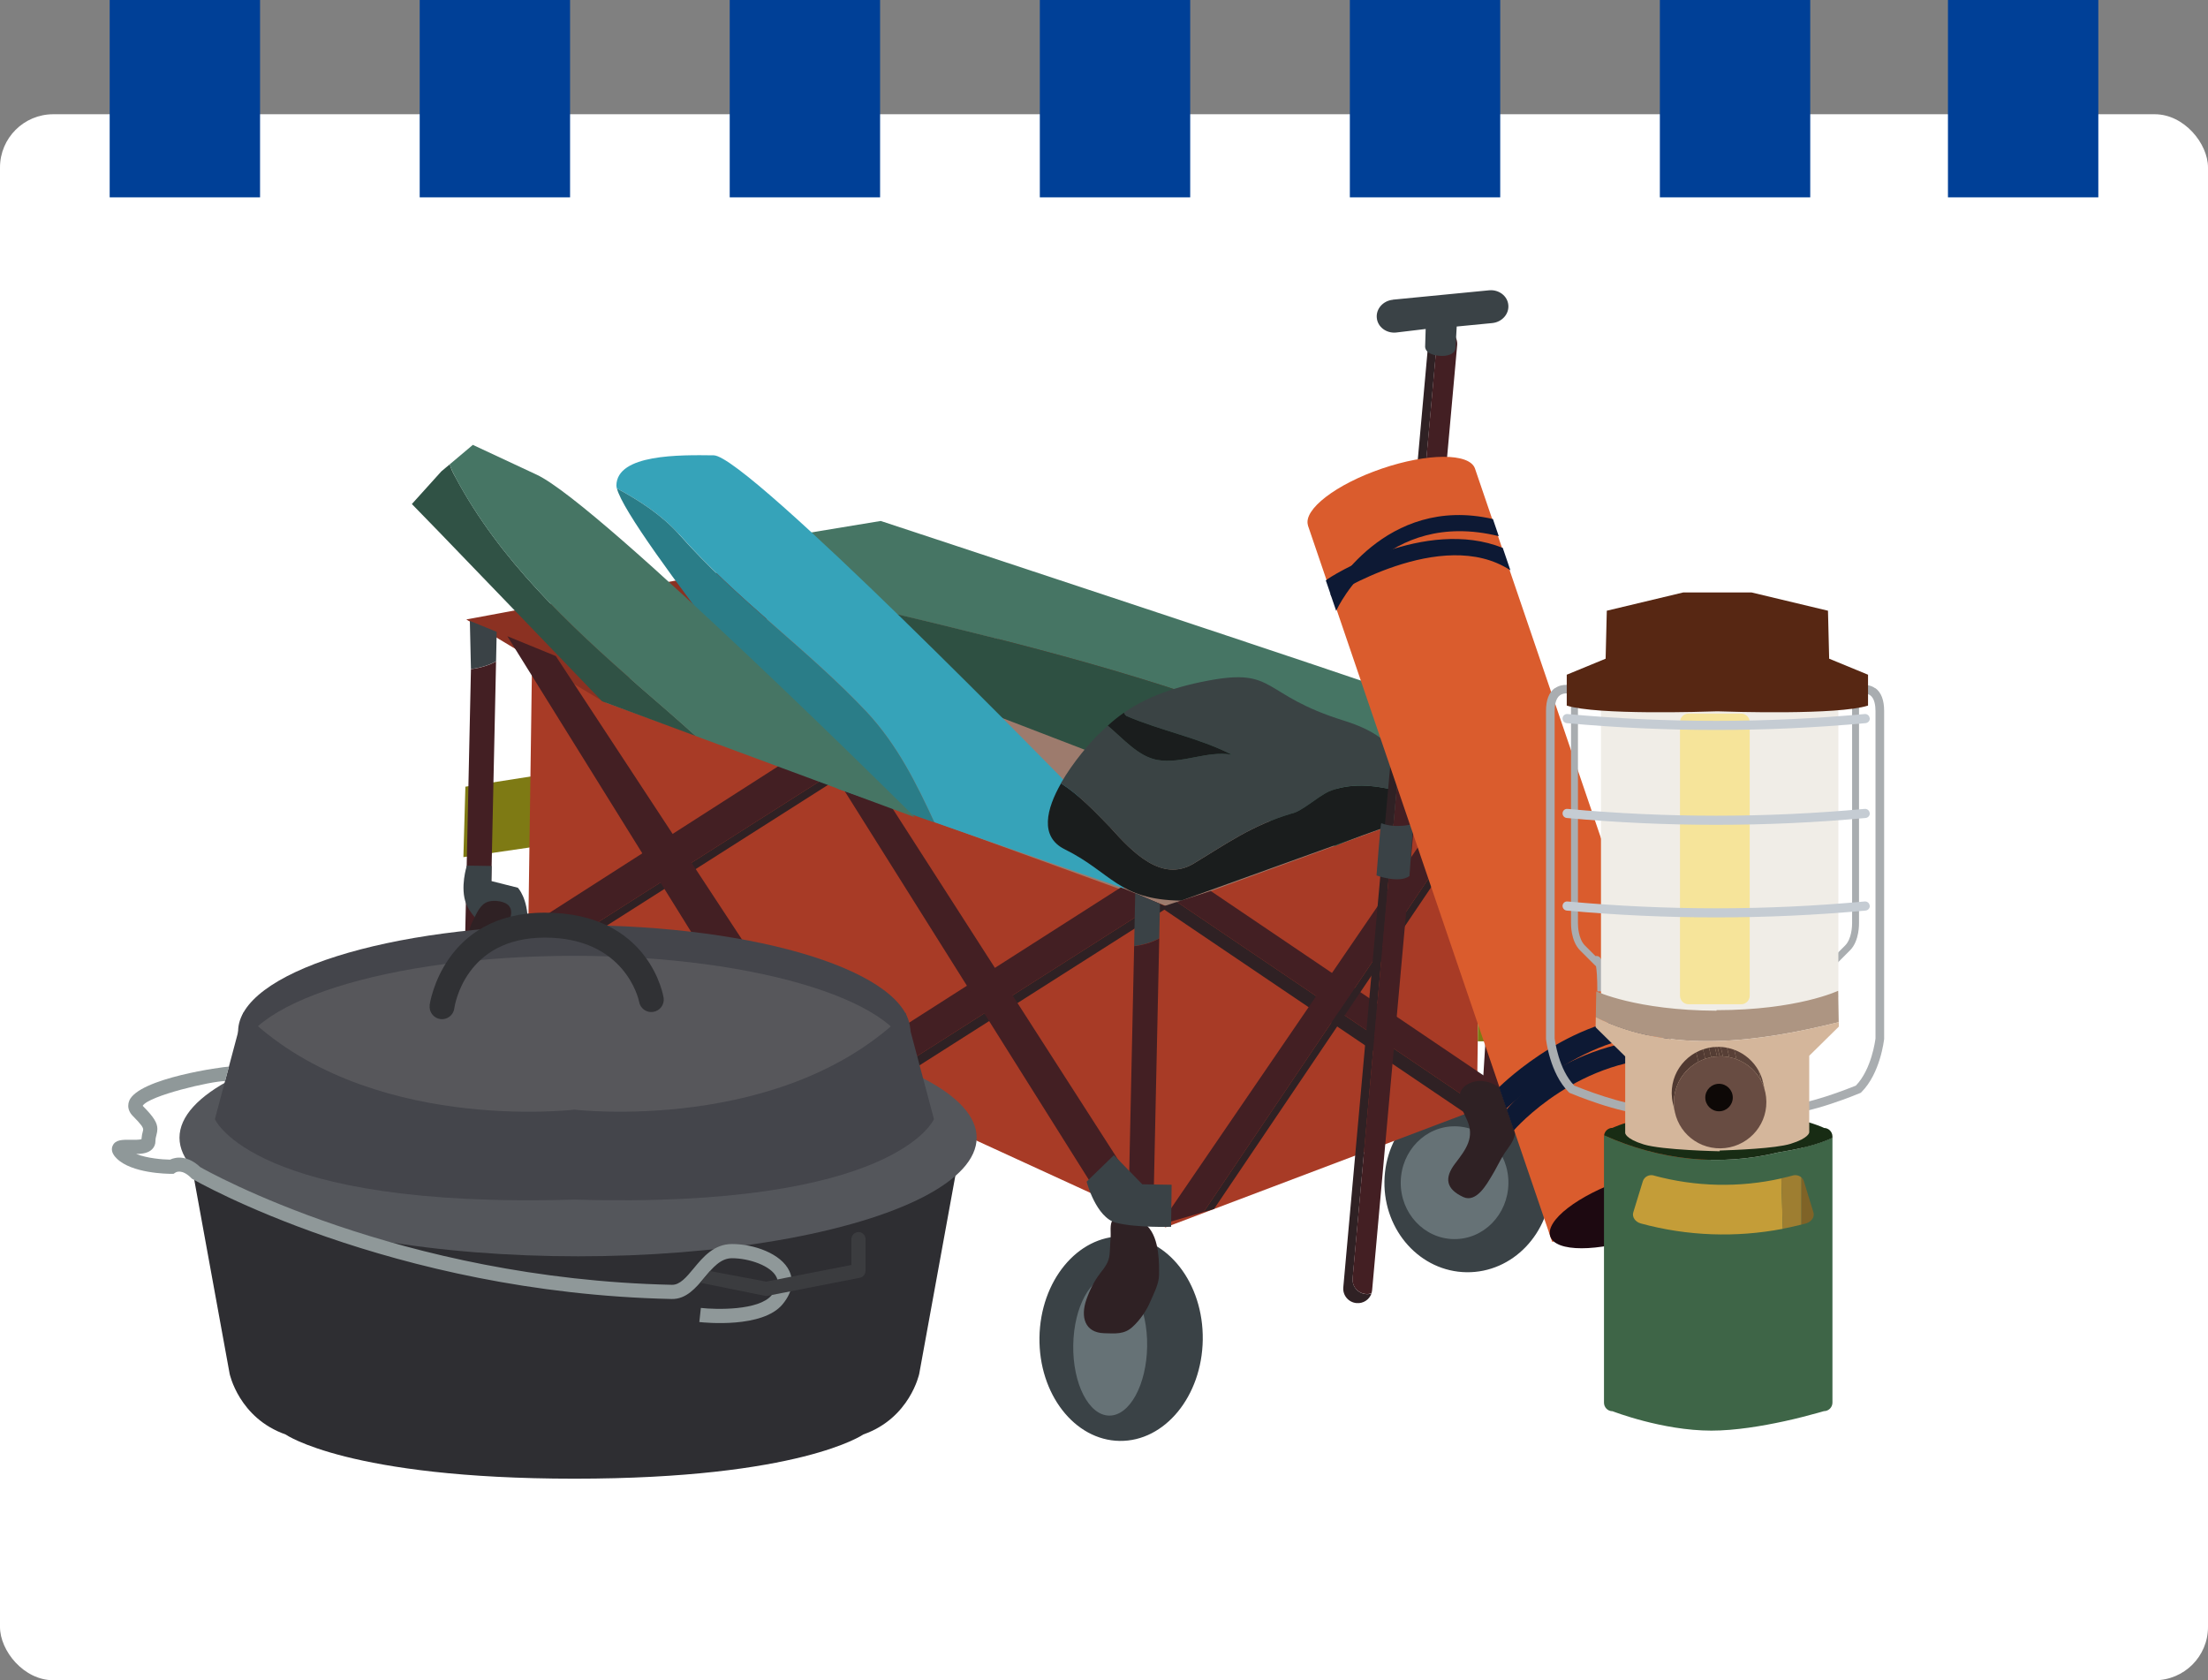
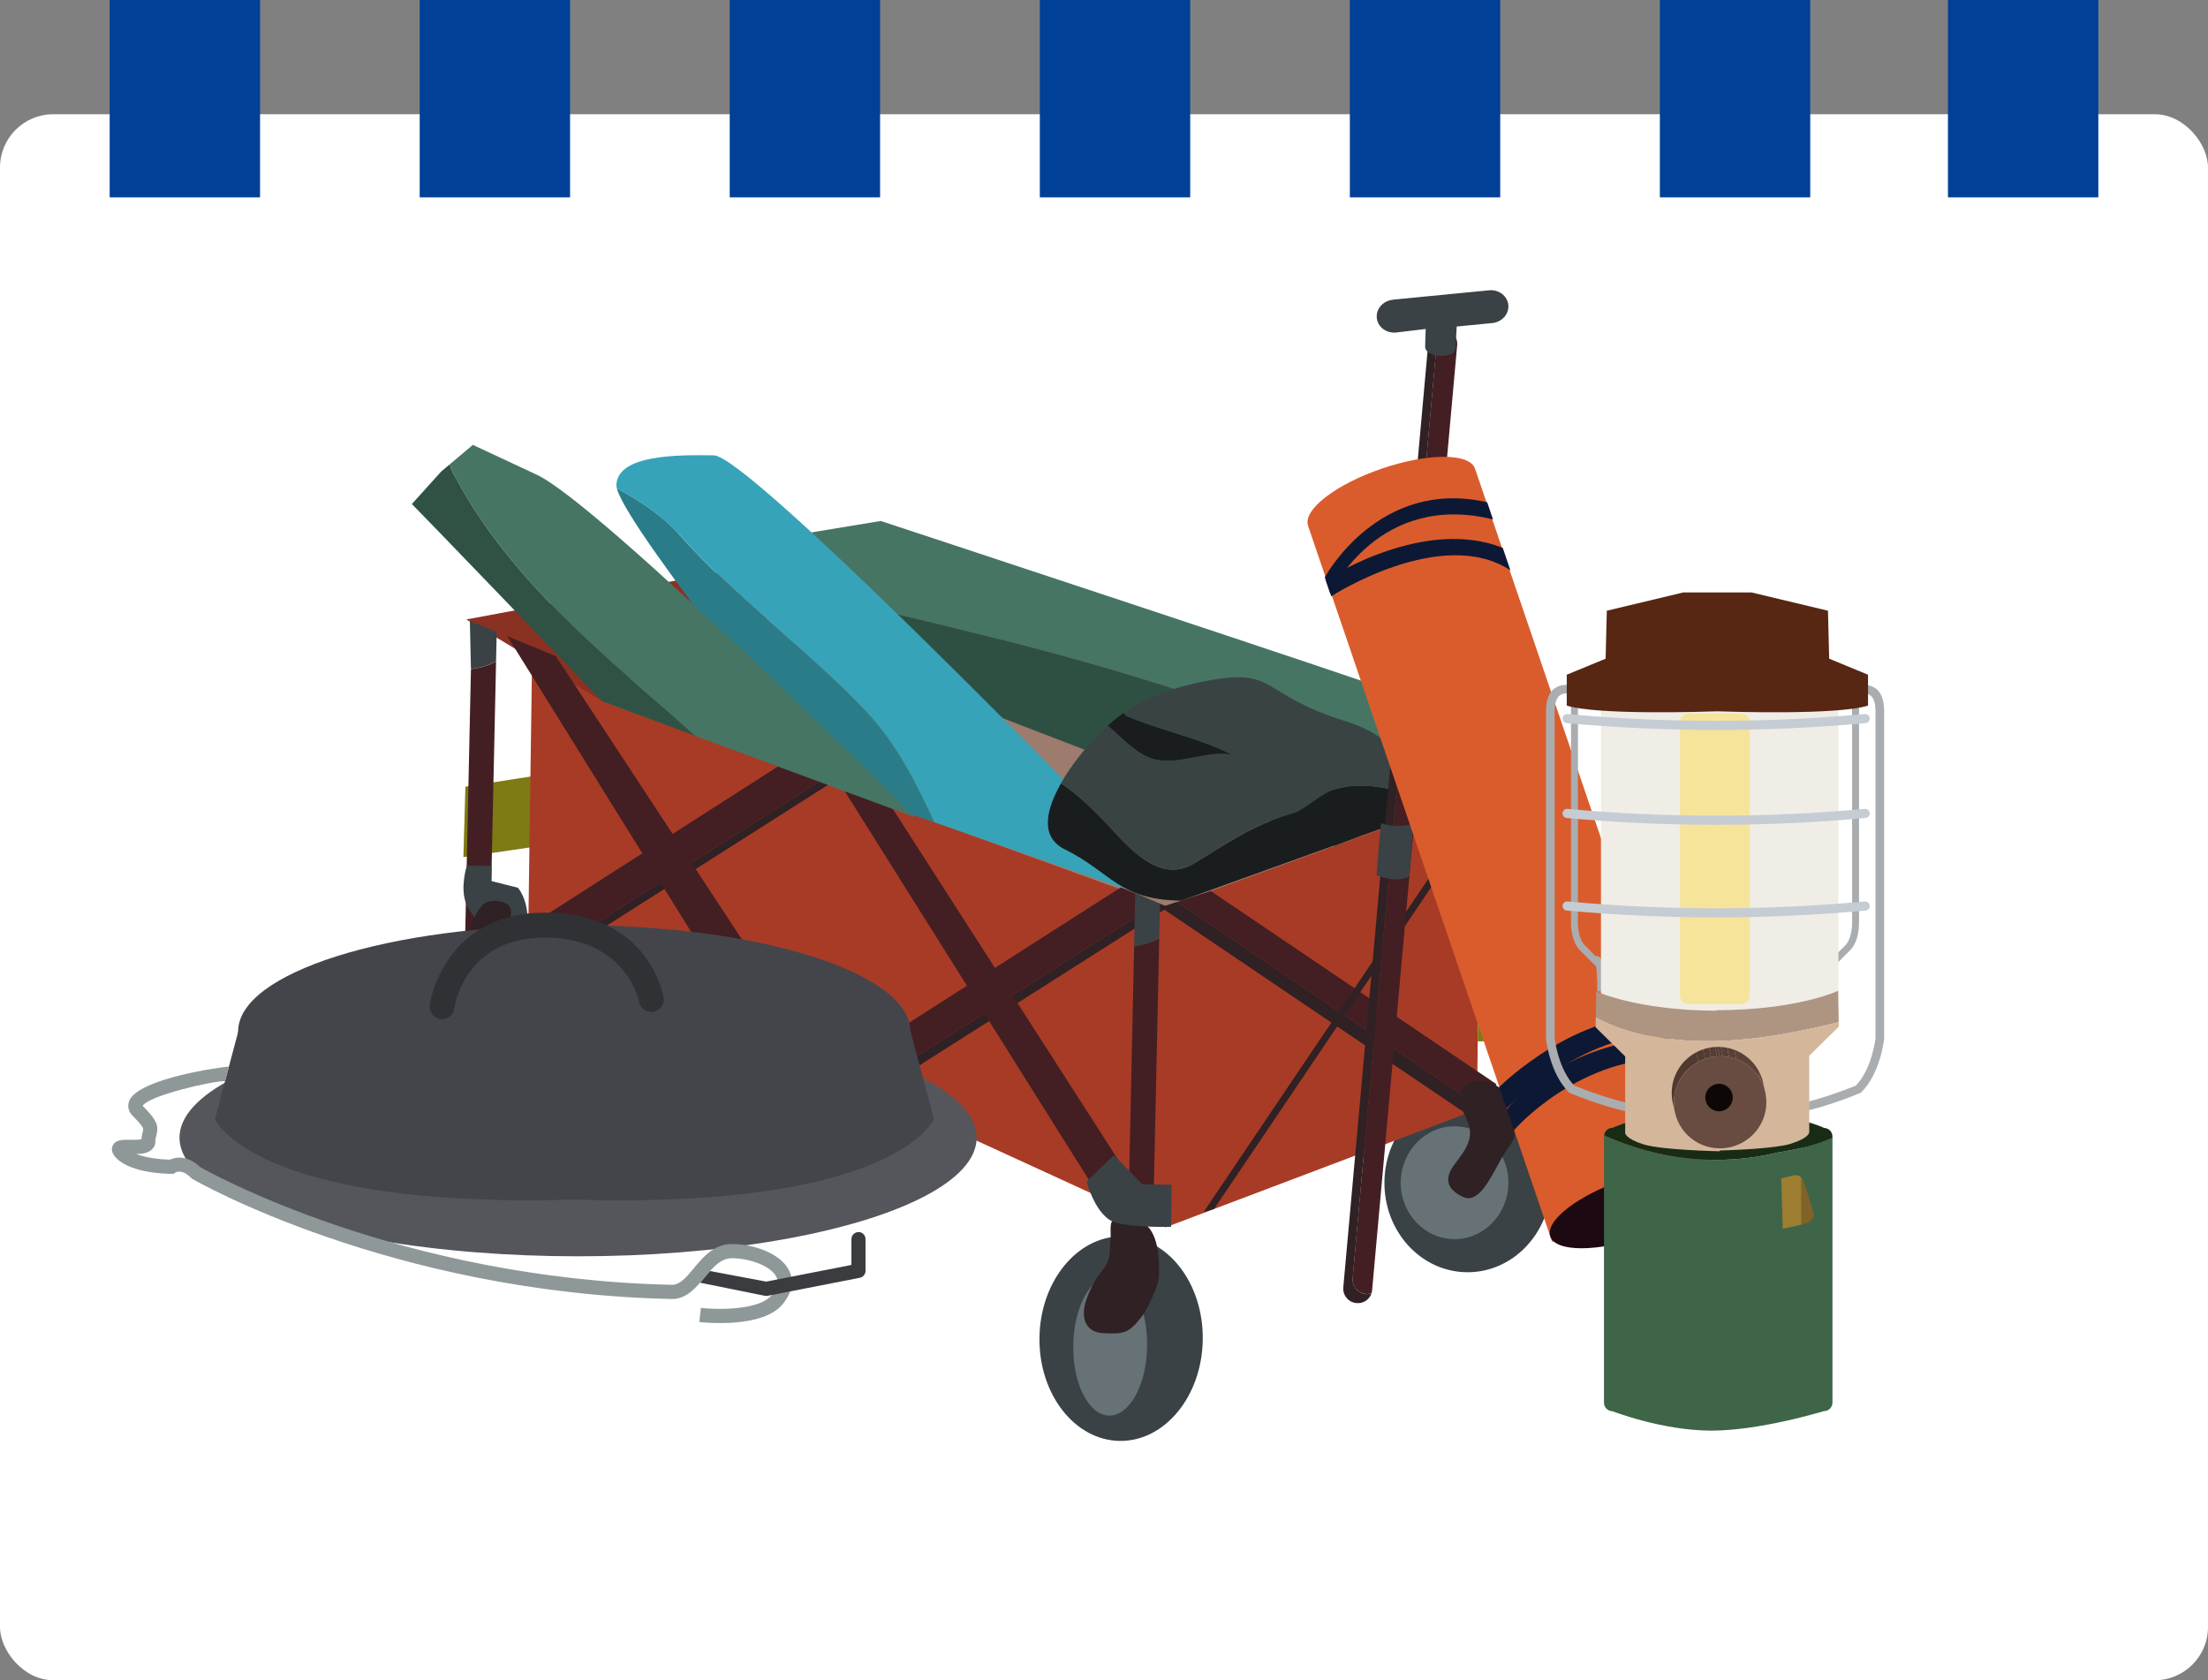
<svg xmlns="http://www.w3.org/2000/svg" id="_レイヤー_2" data-name="レイヤー 2" viewBox="0 0 242.58 184.58">
  <rect x="0" y="0" width="242.58" height="184.58" fill="#808080" stroke="none" />
  <defs>
    <style>
      .cls-1 {
        fill: #a83b26;
      }

      .cls-1, .cls-2, .cls-3, .cls-4, .cls-5, .cls-6, .cls-7, .cls-8, .cls-9, .cls-10, .cls-11, .cls-12, .cls-13, .cls-14, .cls-15, .cls-16, .cls-17, .cls-18, .cls-19, .cls-20, .cls-21, .cls-22, .cls-23, .cls-24, .cls-25, .cls-26, .cls-27, .cls-28, .cls-29, .cls-30, .cls-31, .cls-32, .cls-33, .cls-34, .cls-35, .cls-36, .cls-37, .cls-38, .cls-39, .cls-40, .cls-41, .cls-42, .cls-43, .cls-44, .cls-45, .cls-46, .cls-47, .cls-48, .cls-49, .cls-50 {
        stroke-width: 0px;
      }

      .cls-2 {
        fill: #5a4239;
      }

      .cls-3 {
        fill: #2e2e32;
      }

      .cls-4 {
        fill: #303134;
      }

      .cls-5 {
        fill: #c49d38;
      }

      .cls-6 {
        fill: #f0ede7;
      }

      .cls-7 {
        fill: #667276;
      }

      .cls-8 {
        fill: #305245;
      }

      .cls-9 {
        fill: #d4b69b;
      }

      .cls-10 {
        fill: #182c14;
      }

      .cls-51 {
        isolation: isolate;
      }

      .cls-11 {
        fill: #004097;
      }

      .cls-12 {
        fill: #543d34;
      }

      .cls-13 {
        fill: #1a1d1d;
      }

      .cls-14 {
        fill: #57575b;
      }

      .cls-15 {
        fill: #8f9899;
      }

      .cls-16 {
        fill: #c5ccd3;
      }

      .cls-17 {
        fill: #ad9582;
      }

      .cls-18 {
        fill: #573f36;
      }

      .cls-19 {
        fill: #7e7a14;
      }

      .cls-20 {
        fill: #3a4344;
      }

      .cls-21 {
        fill: none;
      }

      .cls-22 {
        fill: #36a3b9;
      }

      .cls-23 {
        fill: #513a32;
      }

      .cls-52 {
        clip-path: url(#clippath-1);
      }

      .cls-24 {
        fill: #2e5042;
      }

      .cls-25 {
        fill: #0d0806;
      }

      .cls-26 {
        fill: #7f6327;
      }

      .cls-27 {
        fill: #572713;
      }

      .cls-28 {
        fill: #2a7d88;
      }

      .cls-29 {
        fill: #fff;
      }

      .cls-30 {
        fill: #9d7b6d;
      }

      .cls-31 {
        fill: #44454b;
      }

      .cls-32 {
        fill: #f6e49a;
      }

      .cls-33 {
        fill: #0d1934;
      }

      .cls-53 {
        clip-path: url(#clippath);
      }

      .cls-34 {
        fill: #2f2124;
      }

      .cls-35 {
        fill: #503931;
      }

      .cls-36 {
        fill: #3e6547;
      }

      .cls-37 {
        fill: #54565b;
      }

      .cls-38 {
        fill: #a9adb0;
      }

      .cls-39 {
        fill: #3a4246;
      }

      .cls-40 {
        fill: #594037;
      }

      .cls-41 {
        fill: #3b3c3f;
      }

      .cls-42 {
        fill: #563e35;
      }

      .cls-43 {
        fill: #431f23;
      }

      .cls-44 {
        fill: #1d0911;
      }

      .cls-45 {
        fill: #533c33;
      }

      .cls-46 {
        fill: #467564;
      }

      .cls-47 {
        fill: #9e7e31;
      }

      .cls-48 {
        fill: #da5c2d;
      }

      .cls-49 {
        fill: #684c42;
      }

      .cls-50 {
        fill: #8b3122;
      }
    </style>
    <clipPath id="clippath">
      <path class="cls-21" d="m193.7,118.91c.08.35.16.7.24,1.04-.52-2.27-2.57-3.94-5.01-3.91l-.24-1.04c2.43-.03,4.49,1.64,5.01,3.91Z" />
    </clipPath>
    <clipPath id="clippath-1">
      <path class="cls-21" d="m184.03,122.24l-.24-1.04c-.08-.35-.12-.71-.13-1.08-.03-2.79,2.22-5.08,5.03-5.12l.24,1.04c-2.81.04-5.06,2.33-5.03,5.12,0,.37.05.73.13,1.08Z" />
    </clipPath>
  </defs>
  <g id="_レイヤー_2-2" data-name="レイヤー 2">
    <g>
      <g>
        <rect class="cls-29" x="0" y="12.55" width="242.58" height="172.03" rx="5.85" ry="5.85" />
        <g>
          <rect class="cls-11" x="12.05" y="0" width="16.52" height="21.68" />
          <rect class="cls-11" x="46.11" y="0" width="16.52" height="21.68" />
          <rect class="cls-11" x="80.17" y="0" width="16.52" height="21.68" />
          <rect class="cls-11" x="114.24" y="0" width="16.52" height="21.68" />
          <rect class="cls-11" x="148.3" y="0" width="16.52" height="21.68" />
          <rect class="cls-11" x="214.01" y="0" width="16.52" height="21.68" />
          <rect class="cls-11" x="182.36" y="0" width="16.52" height="21.68" />
        </g>
      </g>
      <g>
        <g>
          <g>
            <path class="cls-39" d="m152.1,129.79c-.08,5.44,3.96,9.9,9.02,9.97,5.06.07,9.22-4.28,9.3-9.71.08-5.44-3.96-9.9-9.02-9.97-5.06-.07-9.22,4.28-9.3,9.71Z" />
            <path class="cls-7" d="m153.89,129.84c-.05,3.42,2.56,6.23,5.83,6.28,3.27.05,5.95-2.69,6-6.11.05-3.42-2.56-6.23-5.83-6.28-3.27-.05-5.95,2.69-6,6.11Z" />
          </g>
          <polygon class="cls-19" points="58.5 85.27 51.13 86.42 50.91 94.16 58.39 93.07 58.5 85.27" />
          <g>
            <polygon class="cls-1" points="162.73 87.07 162.25 121.89 128.05 134.83 58.03 102.7 58.51 68.6 162.73 87.07" />
            <path class="cls-30" d="m76.97,69.77c9.84-2.59,20.14-4.95,29.43-.95,14.5,6.57,29.29,9.28,44.97,13.14,3.66,1.05,5.82,3.66,6.34,6.94l-29.39,10.69-61.76-22.4c2.3-2.69,7.05-6.71,10.41-7.42Z" />
            <path class="cls-50" d="m95.58,59.8l76.06,24.03-13.93,5.07c-.52-3.28-2.68-5.89-6.34-6.94-15.68-3.86-30.47-6.57-44.97-13.14-9.29-4-19.59-1.64-29.43.95-3.36.71-8.29,4.66-10.59,7.36l-15.15-9.08,44.36-8.24Z" />
          </g>
          <g>
            <polygon class="cls-34" points="127.52 99.66 129.3 99.08 162.69 121.66 161.86 122.87 127.52 99.66" />
            <polygon class="cls-43" points="133.02 97.88 164.42 119.11 162.69 121.66 129.3 99.08 133.02 97.88" />
          </g>
          <g>
            <polygon class="cls-34" points="164.74 86.34 133.38 132.81 132.23 133.15 163.51 86.78 164.74 86.34" />
-             <polygon class="cls-43" points="158.94 88.45 163.51 86.78 132.23 133.15 127.43 134.54 158.94 88.45" />
          </g>
          <g>
            <polygon class="cls-34" points="95.39 119.43 127.21 99.19 128.33 99.67 96.1 120.16 91.17 117.9 91.54 117.67 95.39 119.43" />
            <polygon class="cls-43" points="91.54 117.67 123.15 97.48 127.21 99.19 95.39 119.43 91.54 117.67" />
          </g>
          <polygon class="cls-43" points="121.53 132.64 127.43 134.54 96.66 86.64 91.5 84.84 121.53 132.64" />
          <g>
            <polygon class="cls-34" points="92.56 85.21 57.58 107.46 57.13 106.76 91.66 84.8 92.56 85.21" />
            <polygon class="cls-43" points="87.51 82.89 91.66 84.8 57.13 106.76 55.13 103.63 87.51 82.89" />
          </g>
          <polygon class="cls-43" points="83.47 114.5 91.17 117.9 61.06 72.07 55.74 69.89 83.47 114.5" />
          <g>
            <path class="cls-39" d="m164.96,86.2l2.75-.94-.27,5.25c-.83.42-1.78.65-2.79.74l.31-5.04Z" />
-             <path class="cls-43" d="m167.43,90.5l-1.95,31.3-2.73-.17,1.89-30.39c1.01-.09,1.96-.32,2.79-.74Z" />
          </g>
          <g>
            <path class="cls-39" d="m124.72,98.12l2.72,1.17-.08,3.79c-.81.45-1.75.72-2.76.85l.12-5.81Z" />
            <path class="cls-43" d="m127.36,103.08l-.68,31.36-2.74-.06.66-30.44c1.01-.13,1.95-.4,2.76-.85Z" />
          </g>
          <g>
            <path class="cls-39" d="m51.63,68.21l2.94,1.2-.07,3.24c-.81.45-1.75.72-2.76.85l-.12-5.3Z" />
            <path class="cls-43" d="m54.5,72.65l-.68,31.36-2.74-.06.66-30.44c1.01-.13,1.95-.4,2.76-.85Z" />
          </g>
          <g>
            <path class="cls-39" d="m114.2,146.93c-.09,6.21,3.86,11.29,8.81,11.36,4.95.07,9.04-4.9,9.13-11.11.09-6.21-3.86-11.29-8.81-11.36-4.95-.07-9.04,4.9-9.13,11.11Z" />
            <path class="cls-7" d="m117.91,147.79c-.06,4.23,1.71,7.69,3.95,7.72,2.24.03,4.11-3.38,4.17-7.61.06-4.23-1.71-7.69-3.95-7.72-2.24-.03-4.11,3.38-4.17,7.61Z" />
          </g>
          <g>
            <path class="cls-39" d="m49.07,111.38c-.08,5.42,2.98,9.86,6.82,9.91,3.84.05,7.02-4.3,7.09-9.72.08-5.42-2.98-9.86-6.82-9.91-3.84-.05-7.02,4.3-7.09,9.72Z" />
            <path class="cls-7" d="m51.12,111.44c-.05,3.27,1.61,5.95,3.69,5.98,2.08.03,3.81-2.6,3.86-5.87.05-3.27-1.61-5.95-3.69-5.98-2.08-.03-3.81,2.6-3.86,5.87Z" />
          </g>
          <path class="cls-34" d="m166,120.89c.5.91.59,2.69.44,3.69-.14.89-.81,1.55-1.26,2.29-.44.72-.8,1.5-1.24,2.22-.58.97-1.73,3.08-3.18,2.41-1.92-.89-2.1-2.11-.88-3.7,1.19-1.55,2.18-2.87,1.27-4.81-.48-1.04-1.45-2.86-.09-3.77,1.77-1.18,4.04.02,4.94,1.67Z" />
          <path class="cls-34" d="m127.34,139.69c.02-1.66-.13-4.46-1.84-5.43-.32-.18-2.85-.53-3.25-.2-.36.3-.19,1.49-.23,1.9-.06.62-.06,1.25-.12,1.87-.09.84-.5,1.36-1.02,2.03-.67.87-1.18,1.9-1.54,2.95-.63,1.83-.19,3.59,1.98,3.65,1.22.03,2.19.15,3.11-.7.83-.76,1.53-1.78,1.96-2.8.36-.86.94-1.89.95-2.94v-.33Z" />
          <path class="cls-39" d="m128.66,134.77l.06-4.62-3.22-.05-3.12-3.2-3,2.91s1.03,3.96,3.25,4.52c2.22.56,6.03.44,6.03.44Z" />
          <path class="cls-39" d="m55.18,103.59s2.76.54,2.8-2.19c.04-2.73-1.09-3.88-1.09-3.88l-2.9-.73.02-1.66-2.72-.04s-.79,2.43-.06,4.24c.73,1.82,3.95,4.25,3.95,4.25Z" />
          <path class="cls-34" d="m54.23,112.39c1.13-.17.76-5.7.78-6.75.02-1.37.14-2.53.66-3.78.27-.66.79-1.66.26-2.33-.45-.56-1.67-.68-2.32-.47-.86.28-1.25,1.29-1.66,2.09-1,1.97-.49,4.25-.32,6.35.09,1.18-.25,2.88.42,3.93.32.5,1.04,1.13,2.17.96Z" />
          <polygon class="cls-19" points="166.82 105.34 162.48 105.28 162.35 114.39 166.22 114.43 166.82 105.34" />
        </g>
        <g>
          <g>
            <path class="cls-46" d="m130.25,76.12c-14.36-4.74-28.73-7.91-43.11-11.34l.71-6.08,8.91-1.47s53.81,17.74,59.02,19.7c2.81,1.06,1.98,5.03,1.98,5.03l.16,6.86-8.3,2.95c-2.9-8.22-11.22-12.95-19.38-15.64Z" />
            <path class="cls-24" d="m130.25,76.12c8.15,2.69,16.48,7.42,19.38,15.64l-2.97,1.18-60.11-23.13.59-5.04c14.37,3.43,28.75,6.6,43.11,11.34Z" />
          </g>
          <path class="cls-22" d="m74.56,58.65c-1.93-2.12-4.3-3.65-6.79-5-.03-.12-.05-.23-.05-.32.05-3.46,6.98-3.36,10.7-3.31,3.71.05,38.63,35.85,39.85,37.1l3.64,5.48,1.59,5.01-20.84-7.28c-1.99-4.3-4.07-8.48-7.39-12.08-6.74-7.14-14.2-12.25-20.71-19.62Z" />
          <path class="cls-28" d="m67.77,53.65c2.49,1.35,4.86,2.88,6.79,5,6.51,7.37,13.96,12.47,20.71,19.62,3.32,3.59,5.4,7.78,7.39,12.08l-10.63-3.71s-23.12-28.34-24.25-32.98Z" />
          <path class="cls-13" d="m122,90.92c2.47,2.76,5.62,5.99,9.07,3.99,3.68-2.22,6.44-4.23,10.8-5.53,1.14-.21,2.76-1.78,4.14-2.44,2.27-.93,4.88-.72,7.41-.1-.33,1.37-.89,2.73-1.14,3.99l-22.52,8.11c-6.93-.1-7.62-3.09-12.78-5.64-2.8-1.38-2.01-4.44-.41-7.25,2.04,1.31,3.81,3.2,5.44,4.87Z" />
          <path class="cls-13" d="m123.77,78.66c3.85,1.65,7.95,2.39,11.57,4.25-2.73-.49-5.49,1.06-8.22.57-2.09-.4-3.7-2.32-5.42-3.76.51-.46,1.09-.95,1.79-1.43.05.15.14.28.28.37Z" />
          <path class="cls-20" d="m120.74,80.63c.29-.29.61-.59.96-.91,1.72,1.44,3.33,3.36,5.42,3.76,2.73.49,5.49-1.06,8.22-.57-3.62-1.87-7.72-2.61-11.57-4.25-.13-.09-.22-.22-.28-.37,1.92-1.34,4.73-2.69,9.34-3.54,7.45-1.38,5.67,1.56,14.8,4.41,6.18,1.93,6.48,4.81,5.78,7.68-2.53-.62-5.14-.84-7.41.1-1.38.66-3,2.23-4.14,2.44-4.35,1.3-7.12,3.31-10.8,5.53-3.45,2-6.6-1.23-9.07-3.99-1.63-1.67-3.4-3.56-5.44-4.87,1.36-2.38,3.31-4.58,4.17-5.42Z" />
          <path class="cls-8" d="m48.49,51.78l.92-.77c.15.52.38.99.61,1.38,4.89,9.16,12.32,16.09,20.2,23.02,2.09,1.8,4.18,3.61,6.21,5.44l-10.28-3.81s-15.73-16.36-17.98-18.67c-2.25-2.31-2.92-3-2.92-3l3.24-3.59Z" />
          <path class="cls-46" d="m50.02,52.39c-.23-.39-.46-.87-.61-1.38l2.54-2.14,7.02,3.28c7.02,3.28,41.55,37.63,41.55,37.63l-24.1-8.93c-2.03-1.83-4.12-3.63-6.21-5.44-7.88-6.93-15.31-13.86-20.2-23.02Z" />
        </g>
        <g>
          <path class="cls-34" d="m147.58,141.42l9.34-103.77c.06-.66.51-1.19,1.11-1.38-.04.12-.07.25-.08.38l-9.34,103.78c-.08.88.57,1.65,1.45,1.73.22.02.43,0,.62-.07-.23.67-.9,1.13-1.65,1.06-.88-.08-1.53-.85-1.45-1.73Z" />
          <path class="cls-43" d="m150.05,142.15c-.88-.08-1.53-.85-1.45-1.73l9.34-103.78c.01-.13.04-.26.08-.38.2-.06.41-.09.62-.07.88.08,1.53.85,1.45,1.73l-9.34,103.78c-.01.13-.04.26-.08.38-.2.06-.41.09-.62.07Z" />
        </g>
        <path class="cls-39" d="m153.03,32.92l10.57-1.03c1.07-.1,2.02.62,2.11,1.61.1.99-.69,1.88-1.76,1.99l-3.91.38-.12,2.17c.07.75-.69,1.07-1.5,1.06-.8-.01-1.78-.25-1.85-.99l.06-1.97-3.26.39c-1.07.1-2.02-.62-2.11-1.61-.1-.99.69-1.88,1.76-1.99Z" />
        <path class="cls-39" d="m155.27,90.52s-1.91.54-3.52-.09c-.08-.03-.52,5.74-.52,5.74,0,0,2.45.91,3.62.07l.41-5.73Z" />
      </g>
      <g>
        <g>
-           <path class="cls-3" d="m63.12,129.16l-42.02-.88,4.13,22.64s1.02,4.86,6.14,6.66c0,0,6.91,4.86,31.74,4.86s31.74-4.86,31.74-4.86c5.12-1.79,6.14-6.66,6.14-6.66l4.13-22.64-42.02.88Z" />
          <ellipse class="cls-37" cx="63.51" cy="124.98" rx="43.79" ry="13.03" />
          <g>
            <path class="cls-31" d="m100.02,113.32c0,6.46-16.53,11.7-36.93,11.7-20.4,0-36.93-5.24-36.93-11.7s16.53-11.69,36.93-11.69c20.4,0,36.93,5.24,36.93,11.69Z" />
-             <path class="cls-14" d="m100.02,116.7c0,6.46-16.53,11.7-36.93,11.7-20.4,0-36.93-5.24-36.93-11.7s16.53-11.7,36.93-11.7,36.93,5.24,36.93,11.7Z" />
          </g>
          <path class="cls-31" d="m99.5,111.24c-13.38,13.38-36.39,10.66-36.39,10.66,0,0-23,2.73-36.38-10.66l-3.12,11.7s4.16,9.88,39.5,8.84c35.35,1.04,39.5-8.84,39.5-8.84l-3.12-11.7Z" />
          <path class="cls-4" d="m47.21,110.42c-.1.74.43,1.43,1.17,1.53.74.1,1.43-.42,1.53-1.17.04-.32,1.18-7.78,9.95-7.78s10.3,6.74,10.35,7.02c.11.74.81,1.26,1.55,1.14.74-.11,1.26-.8,1.15-1.54-.01-.09-1.47-9.36-13.05-9.36-11.2,0-12.65,10.05-12.66,10.15Z" />
        </g>
        <path class="cls-15" d="m14.2,120.94c-.08.18-.11.36-.11.54,0,.39.17.78.5,1.11.95.95,1.14,1.27,1.14,1.5,0,.07-.02.13-.04.2-.06.21-.12.5-.15.86-.27.07-.86.07-1.2.06-.9-.01-1.68-.02-1.97.67-.28.65.27,1.2.45,1.38,1.64,1.64,5.57,1.69,6.01,1.69h.23s.22-.14.22-.14c.07-.05.72-.42,1.73.6l.07.07.09.05c.21.12,21.68,12.49,52.61,13.17,1.62.04,2.68-1.24,3.62-2.36.91-1.09,1.77-2.12,3.02-2.12,1.89,0,4.31.84,4.89,2.08.1.21.4.86-.55,2-1.41,1.68-6.08,1.57-7.76,1.38l-.17,1.55c.7.08,6.94.68,9.13-1.93,1.31-1.57,1.14-2.85.77-3.66-.9-1.94-3.92-2.98-6.3-2.98-1.99,0-3.18,1.42-4.22,2.68-.81.98-1.52,1.82-2.39,1.8-30.01-.66-50.95-12.43-51.82-12.93-1.36-1.28-2.62-1.15-3.32-.82-.83-.01-2.51-.15-3.72-.62.68-.01,1.33-.1,1.75-.52.24-.24.37-.55.37-.91,0-.26.05-.44.1-.63.07-.25.11-.47.11-.69,0-.68-.4-1.32-1.61-2.54,0,0,0,0,0-.01.68-1.11,7.53-2.71,9.05-2.71l.42-1.59c-.51,0-9.92,1.25-10.96,3.76Z" />
        <path class="cls-41" d="m94.32,135.35c-.43,0-.78.35-.78.78v2.83c-1.09.21-9.09,1.78-9.36,1.83-.15-.03-3.71-.69-6.17-1.16-.19.21-1.09,1.28-1.09,1.28l7.11,1.44c.1.02.2.02.29,0l10.14-1.98c.37-.07.63-.39.63-.77v-3.48c0-.43-.35-.78-.78-.78Z" />
      </g>
      <g>
        <g>
          <path class="cls-48" d="m188.88,130.17l-26.84-78.72h0c-.63-1.7-5.19-1.69-10.23.03-5.04,1.72-8.65,4.5-8.11,6.23h0s0,.03,0,.03h0s0,0,0,0l26.83,78.69,18.35-6.26Z" />
          <path class="cls-44" d="m188.67,129.57c.59,1.73-3.04,4.53-8.11,6.26-5.07,1.73-9.65,1.73-10.24,0-.59-1.73,3.04-4.53,8.11-6.26,5.07-1.73,9.65-1.73,10.24,0Z" />
        </g>
-         <path class="cls-33" d="m146.17,65.27l.63,1.84c.2-.51,5.41-11.27,17.86-8.21l-.64-1.88c-11.85-2.73-17.79,8.11-17.84,8.25Z" />
+         <path class="cls-33" d="m146.17,65.27c.2-.51,5.41-11.27,17.86-8.21l-.64-1.88c-11.85-2.73-17.79,8.11-17.84,8.25Z" />
        <path class="cls-33" d="m145.66,63.76l.6,1.75c.1-.09,12.15-7.8,19.68-2.86l-.84-2.46c-8.52-3.42-19.01,3.16-19.44,3.57Z" />
        <path class="cls-33" d="m164.69,119.43l.8,2.35c.1-.09,9.6-9.17,17.96-7.89l-.8-2.34c-9.46-.44-17.53,7.48-17.96,7.88Z" />
        <path class="cls-33" d="m165.53,121.88l.78,2.3c.07-.08,7.25-8.37,17.94-7.93l-.78-2.28c-11.67.38-17.64,7.54-17.95,7.91Z" />
      </g>
      <g>
        <path class="cls-38" d="m170.82,75.59c-.65.47-.97,1.32-.97,2.52v36.02c.02.15.42,3.77,2.49,5.84l.07.07.09.04c.22.09,5.49,2.3,8.47,2.3v-.94c-2.59,0-7.31-1.9-8.01-2.18-1.73-1.79-2.13-4.96-2.16-5.19v-35.94c0-.6.1-1.4.58-1.75.48-.35,1.15-.15,1.16-.15l.28-.9s-1.13-.35-1.99.28Z" />
        <path class="cls-38" d="m172.6,77.39v23.98c0,.07-.06,1.98.99,3.03l1.73,1.73s.02-.03.02-.03c.07.41.15,1.22.15,2.81h.75c0-3.41-.34-3.78-.72-3.88-.08-.02-.16-.01-.23,0-.31-.31-1.16-1.16-1.16-1.16-.73-.73-.77-2.14-.77-2.43,0-.03,0-.05,0-.05v-23.99s-.75,0-.75,0Z" />
        <path class="cls-38" d="m206.03,75.59c.65.47.97,1.32.97,2.52v36.02c-.02.15-.42,3.77-2.49,5.84l-.07.07-.09.04c-.22.09-5.49,2.3-8.47,2.3v-.94c2.59,0,7.31-1.9,8.01-2.18,1.73-1.79,2.13-4.96,2.16-5.19v-35.94c0-.6-.1-1.4-.58-1.75-.48-.35-1.15-.15-1.16-.15l-.28-.9s1.13-.35,1.99.28Z" />
        <path class="cls-38" d="m204.24,77.39v23.98c0,.07.06,1.98-.99,3.03l-1.73,1.73s-.02-.03-.02-.03c-.07.41-.15,1.22-.15,2.81h-.75c0-3.41.34-3.78.72-3.88.08-.02.16-.01.23,0,.31-.31,1.16-1.16,1.16-1.16.73-.73.77-2.14.77-2.43,0-.03,0-.05,0-.05v-23.99s.75,0,.75,0Z" />
        <g>
          <path class="cls-36" d="m198.06,126.08c-.75.18-1.51.32-2.25.44-.15.03-.3.05-.45.08-6.41,1.56-12.99.88-19.13-1.88,0,.04-.01.08-.01.12v29.25c0,.52.42.94.94.94,0,0,5.46,2.13,10.86,2.13,2.63,0,5.62-.51,8.01-1.03.75-.16,1.44-.33,2.03-.48,1.41-.36,2.32-.63,2.32-.63.52,0,.94-.42.94-.94v-29.1c-1.03.48-2.14.82-3.26,1.08Z" />
          <path class="cls-10" d="m200.38,123.9s-3.83-1.88-11.61-1.88-11.61,1.88-11.61,1.88c-.48,0-.87.36-.93.82,6.15,2.76,12.72,3.44,19.13,1.88,1.98-.33,4.1-.73,5.96-1.6v-.15c0-.52-.42-.94-.94-.94Z" />
        </g>
        <g>
          <path class="cls-6" d="m201.98,109.46c0,.52-2.75,1.95-3.27,1.95h-18.58c-.52,0-4.24-1.43-4.24-1.95v-33.77c0-.52.42-.94.94-.94h24.2c.52,0,.94.42.94.94v33.77Z" />
          <path class="cls-32" d="m185.51,78.39h5.78c.52,0,.94.42.94.94v30.05c0,.52-.42.94-.94.94h-5.78c-.52,0-.94-.42-.94-.94v-30.05c0-.52.42-.94.94-.94Z" />
          <path class="cls-27" d="m200.96,72.36l-.13-5.27-8.41-2.01h-7.48s-8.41,2.01-8.41,2.01l-.13,5.27-4.27,1.76v3.39c3.29,1.06,15.08.68,16.55.63,1.47.05,13.25.43,16.55-.63v-3.39l-4.27-1.76Z" />
        </g>
        <g>
          <path class="cls-16" d="m205.42,78.89c.03.28-.18.52-.46.55-10.92,1-21.91,1-32.83,0-.28-.03-.48-.27-.46-.55.03-.28.27-.48.55-.45,10.86,1,21.79,1,32.64,0,.28-.03.52.18.55.45Z" />
          <path class="cls-16" d="m205.42,89.31c.03.28-.18.52-.46.55-10.92,1-21.91,1-32.83,0-.28-.03-.48-.27-.46-.55.03-.28.27-.48.55-.45,10.86,1,21.79,1,32.64,0,.28-.03.52.18.55.45Z" />
          <path class="cls-16" d="m205.42,99.48c.03.28-.18.52-.46.55-10.92,1-21.91,1-32.83,0-.28-.03-.48-.27-.46-.55.03-.28.27-.48.55-.45,10.86,1,21.79,1,32.64,0,.28-.03.52.18.55.45Z" />
        </g>
        <path class="cls-17" d="m202.01,112.29l-.06-3.45s-4.46,2.13-13.37,2.13v.06c-8.81-.03-13.21-2.13-13.21-2.13l-.05,2.86c8.23,4.06,17.88,2.72,26.69.53Z" />
        <path class="cls-9" d="m175.32,111.76l-.02,1.09,3.25,3.2v8.41s0,.63,2.04,1.26c2.04.63,8.34.75,8.34.75v-.08c1.56-.05,6.13-.22,7.8-.74,2.04-.63,2.04-1.26,2.04-1.26v-8.41l3.25-3.2v-.5c-8.82,2.2-18.47,3.53-26.69-.53Z" />
        <g>
-           <path class="cls-5" d="m181.69,129.13c-.51-.14-1.04.14-1.2.63-.35,1.14-.7,2.28-1.05,3.42-.16.5.21,1.05.82,1.22,5.1,1.39,10.44,1.58,15.61.59l-.16-5.54c-4.62,1.04-9.43.93-14.01-.31Z" />
          <path class="cls-26" d="m199.23,133.18c-.35-1.14-.7-2.28-1.05-3.42-.05-.17-.15-.31-.28-.42v5.19c.17-.04.34-.09.51-.13.61-.17.98-.72.82-1.22Z" />
          <path class="cls-47" d="m196.98,129.13c-.42.12-.85.22-1.28.31l.16,5.54c.68-.13,1.36-.28,2.04-.45v-5.19c-.24-.21-.59-.3-.92-.21Z" />
        </g>
        <g>
          <g class="cls-51">
            <g class="cls-51">
              <g class="cls-53">
                <g class="cls-51">
                  <path class="cls-42" d="m188.93,116.04l-.24-1.04c.12,0,.24,0,.36,0l.24,1.04c-.12,0-.24,0-.36,0" />
                  <path class="cls-18" d="m189.29,116.05l-.24-1.04c.23.01.46.04.69.09l.24,1.04c-.22-.04-.45-.07-.69-.09" />
                  <path class="cls-40" d="m189.98,116.14l-.24-1.04c.27.05.54.13.79.22l.24,1.04c-.25-.09-.52-.17-.79-.22" />
                  <path class="cls-2" d="m190.77,116.36l-.24-1.04c1.16.43,2.12,1.27,2.7,2.34l.24,1.04c-.58-1.07-1.54-1.91-2.7-2.34" />
                  <path class="cls-40" d="m193.47,118.7l-.24-1.04c.13.24.24.49.33.75l.24,1.05c-.09-.26-.2-.51-.33-.75" />
                  <path class="cls-18" d="m193.79,119.45l-.24-1.05c.06.16.1.33.14.5l.24,1.04c-.04-.17-.09-.34-.14-.5" />
                </g>
              </g>
            </g>
            <g class="cls-51">
              <g class="cls-52">
                <g class="cls-51">
                  <path class="cls-35" d="m184.03,122.24l-.24-1.04c-.08-.35-.12-.71-.13-1.08-.02-1.95,1.07-3.65,2.69-4.52l.24,1.04c-1.62.86-2.71,2.57-2.69,4.52,0,.37.05.73.13,1.08" />
                  <path class="cls-23" d="m186.59,116.64l-.24-1.04c.24-.13.49-.24.75-.33l.24,1.04c-.26.09-.51.2-.75.33" />
                  <path class="cls-45" d="m187.34,116.32l-.24-1.04c.21-.07.43-.13.66-.18l.24,1.05c-.23.04-.45.1-.66.18" />
                  <path class="cls-12" d="m188,116.14l-.24-1.05c.21-.04.42-.07.64-.08l.24,1.04c-.22.01-.43.04-.64.09" />
                  <path class="cls-42" d="m188.64,116.06l-.24-1.04c.1,0,.19-.01.29-.01l.24,1.04c-.1,0-.2,0-.29.01" />
                </g>
              </g>
            </g>
            <path class="cls-49" d="m188.93,116.04c2.81-.04,5.11,2.2,5.13,4.99.03,2.79-2.22,5.08-5.03,5.12-2.81.04-5.11-2.2-5.13-4.99-.03-2.79,2.22-5.08,5.03-5.12Z" />
          </g>
          <circle class="cls-25" cx="188.86" cy="120.57" r="1.51" />
        </g>
      </g>
    </g>
  </g>
</svg>